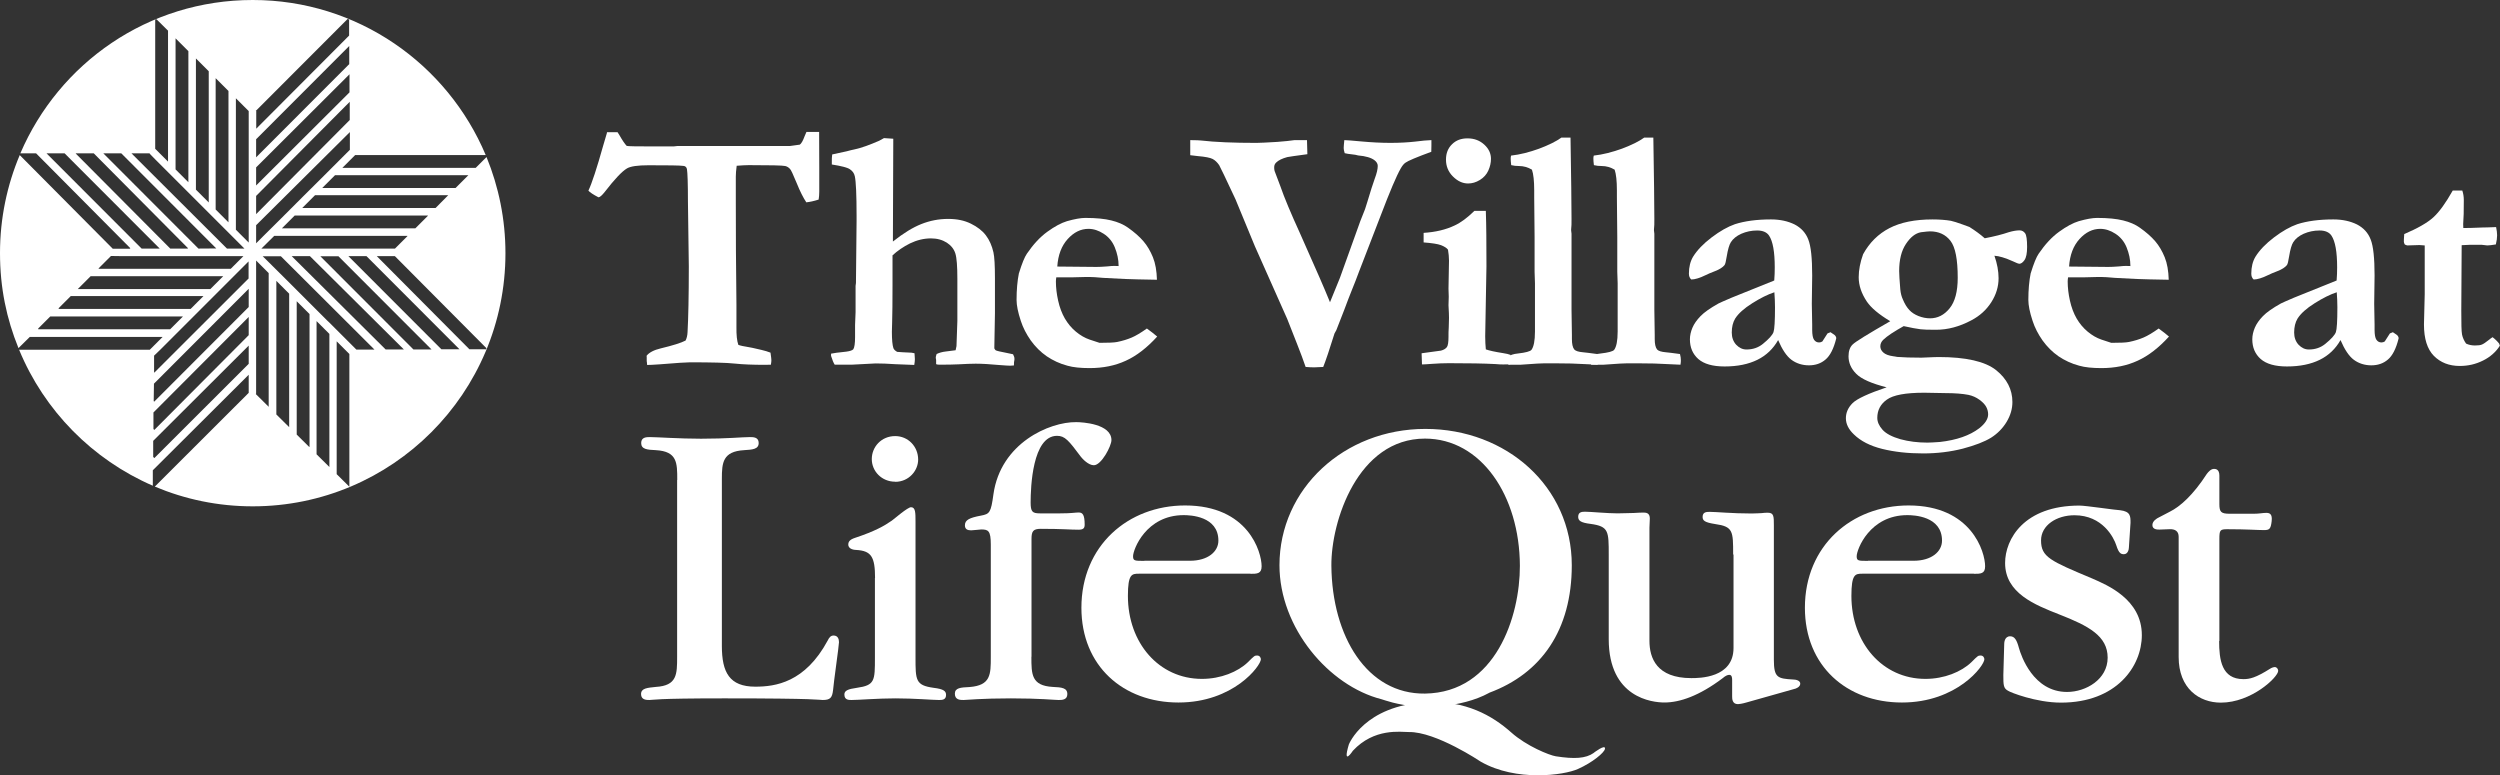
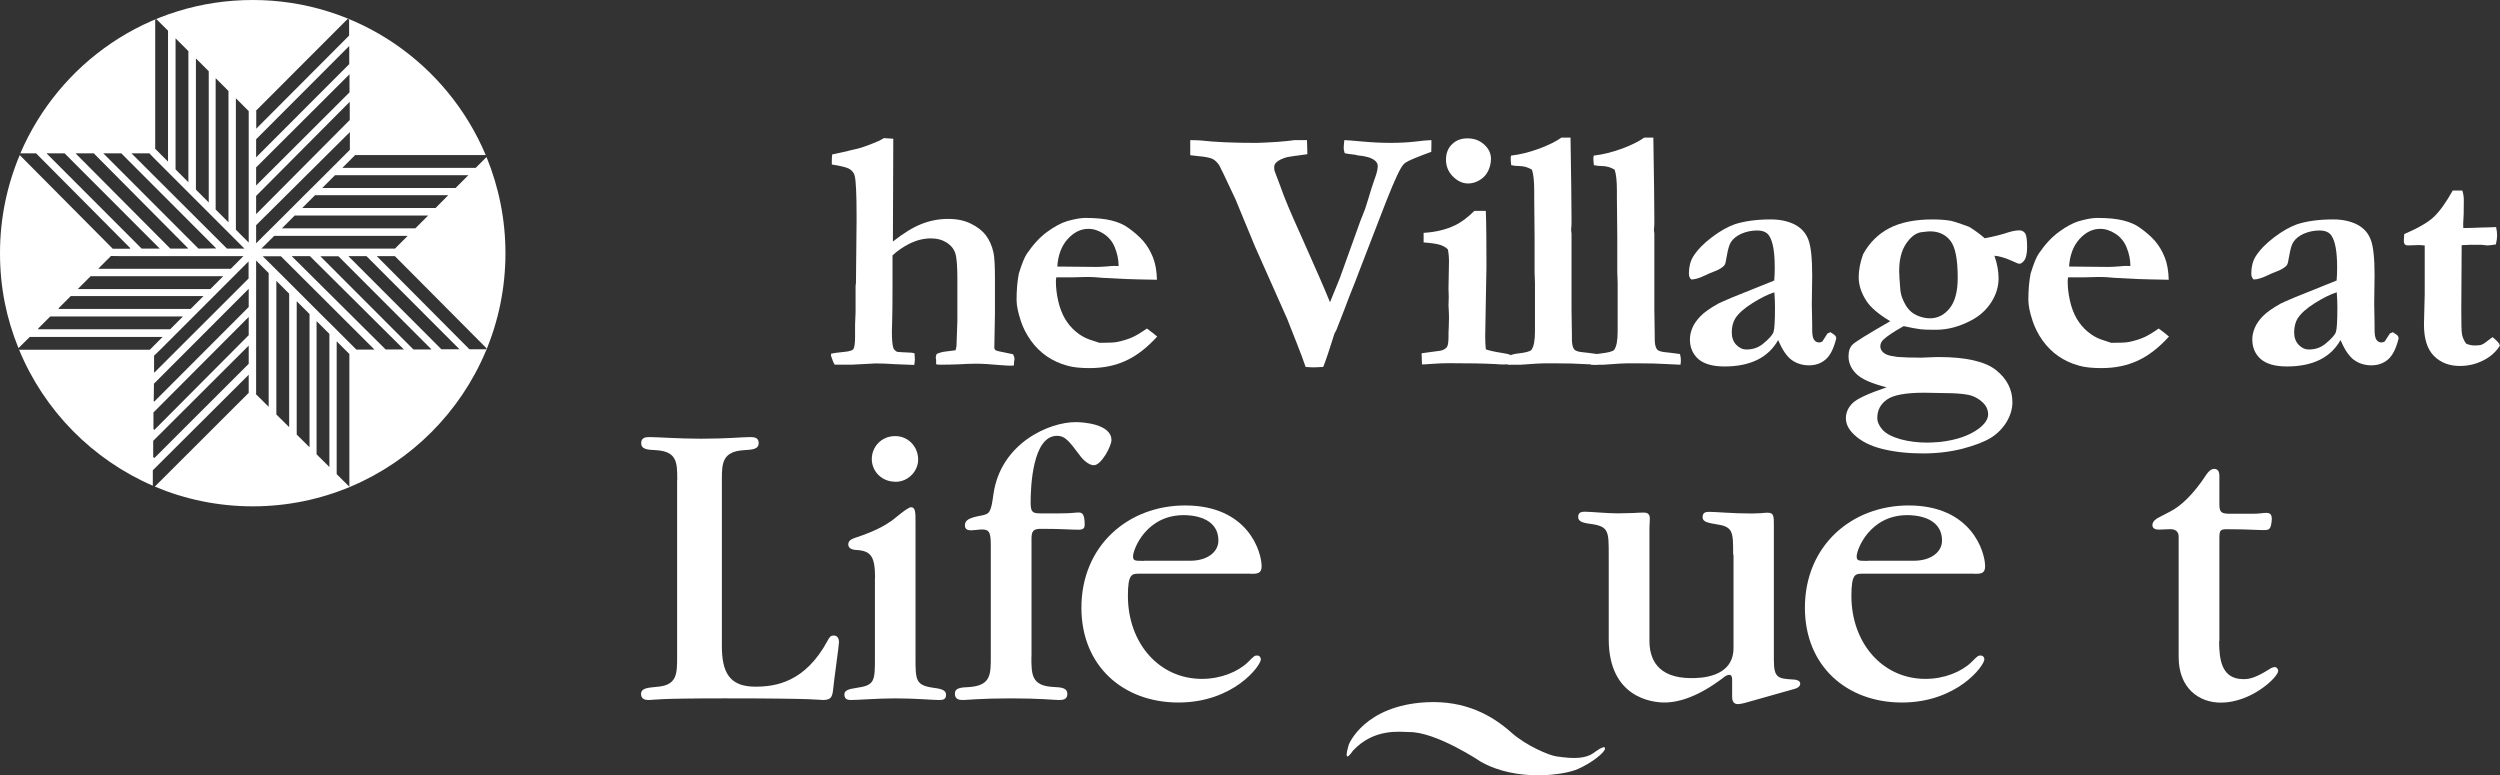
<svg xmlns="http://www.w3.org/2000/svg" id="Layer_2" data-name="Layer 2" viewBox="0 0 198.93 61.69">
  <rect x="0" y="0" width="198.93" height="61.69" fill="#333333" stroke="none" />
  <defs>
    <style> .cls-1 { fill: #fff; stroke-width: 0px; } </style>
  </defs>
  <g id="Layer_1-2" data-name="Layer 1">
    <path class="cls-1" d="M53.89,38.19c0-1.37,0-2.27-1.7-2.37-.7-.03-1.17-.07-1.17-.57,0-.47.43-.47.7-.47.57,0,2.33.13,4.06.13,2.1,0,3.26-.13,3.89-.13.27,0,.7,0,.7.47,0,.5-.5.53-1.16.57-1.7.1-1.77,1-1.77,2.27v13.31c0,2.1.6,3.24,2.66,3.24,1.6,0,3.96-.33,5.76-3.67.13-.27.26-.4.47-.4.33,0,.43.27.43.53s-.43,3.24-.47,3.8c-.07.63-.23.8-.83.8-.3,0-.27-.13-7.82-.13-5.63,0-5.63.13-5.96.13-.23,0-.67,0-.67-.47s.5-.5,1.17-.57c1.7-.1,1.7-1,1.7-2.4v-14.07Z" />
    <path class="cls-1" d="M69.63,46c0-1.7-.3-2.17-1.5-2.24-.1,0-.63-.03-.63-.43,0-.23.13-.4.53-.53,1.6-.53,2.36-.97,2.93-1.37.23-.17,1.27-1.07,1.53-1.07.36,0,.36.43.36,1.17v10.77c0,1.83,0,2.23,1.43,2.43.83.1,1,.27,1,.57,0,.4-.33.4-.57.4-.5,0-1.93-.13-3.46-.13-1.4,0-2.93.13-3.49.13-.23,0-.57,0-.57-.44,0-.3.27-.43,1-.53,1.43-.2,1.43-.57,1.43-2.4v-6.34ZM71.23,38.33c-1.07,0-1.86-.83-1.86-1.8s.76-1.83,1.86-1.83c1.03,0,1.83.83,1.83,1.87,0,.87-.73,1.77-1.83,1.77" />
    <path class="cls-1" d="M82.07,52.26c0,1.4,0,2.3,1.7,2.4.7.03,1.16.07,1.16.57,0,.47-.43.47-.7.47-.33,0-1.46-.13-3.79-.13s-3.56.13-3.76.13c-.27,0-.7,0-.7-.5,0-.47.47-.5,1.16-.53,1.7-.13,1.7-1,1.7-2.4v-8.94c0-1.1-.2-1.2-.76-1.2-.07,0-.67.07-.8.07-.27,0-.5-.07-.5-.4,0-.43.37-.6,1.27-.77.7-.13.8-.23,1-1.7.57-4.07,4.46-5.77,6.59-5.74.47,0,2.8.13,2.8,1.43,0,.47-.8,2-1.4,2-.43,0-.9-.5-1.03-.67-.97-1.3-1.27-1.67-1.9-1.67-1.96,0-2.1,4.1-2.1,5.3,0,.73.13.87.73.87h1.63c.93,0,1.17-.07,1.47-.07s.47.17.47.97c0,.3-.13.4-.5.4-.67,0-1.23-.07-3-.07-.6,0-.73.2-.73.8v9.37Z" />
    <path class="cls-1" d="M91.06,44.63c-.77,0-.9,0-.9-.37,0-.53,1.03-3.27,4.03-3.27.5,0,2.76.07,2.76,2.03,0,.87-.83,1.6-2.26,1.6h-3.63ZM99.49,45.66c.53,0,.9,0,.9-.6,0-1.13-1.06-4.84-6.09-4.84-4.53,0-8.25,3.2-8.25,8.14,0,4.64,3.33,7.54,7.72,7.54s6.56-2.93,6.56-3.44c0-.1-.07-.3-.3-.3-.2,0-.23.03-.73.53-.8.77-2.16,1.33-3.66,1.33-3.43,0-5.89-2.87-5.89-6.6,0-1.73.3-1.77.87-1.77h8.89Z" />
    <path class="cls-1" d="M137.91,44.13c0-1.87,0-2.23-1.43-2.43-.83-.13-1-.27-1-.57,0-.4.33-.4.57-.4.53,0,1.76.13,3.33.13.4,0,.63-.03.8-.03.2-.03.33-.03.5-.03.47,0,.47.3.47,1v10.7c0,1.43.3,1.5,1.53,1.57.2,0,.57.07.57.33s-.33.4-.5.43l-3.79,1.07c-.33.1-.6.13-.67.13-.46,0-.46-.43-.46-.63v-1.3c0-.2-.03-.4-.23-.4-.13,0-.3.07-.53.27-1.86,1.4-3.4,1.93-4.63,1.93-.96,0-4.43-.37-4.43-5.04v-6.7c0-1.9,0-2.27-1.43-2.47-.83-.1-1-.27-1-.57,0-.4.33-.4.57-.4.43,0,1.73.13,2.56.13.5,0,.93-.03,1.3-.03.36-.03.63-.03.8-.03.27,0,.47.1.47.47,0,.27-.03.5-.03.73v9c0,1.37.57,2.97,3.33,2.97.63,0,3.36,0,3.36-2.4v-7.44Z" />
    <path class="cls-1" d="M148.64,44.63c-.77,0-.9,0-.9-.37,0-.53,1.03-3.27,4.03-3.27.5,0,2.76.07,2.76,2.03,0,.87-.83,1.6-2.26,1.6h-3.63ZM157.06,45.66c.54,0,.9,0,.9-.6,0-1.13-1.07-4.84-6.09-4.84-4.53,0-8.25,3.2-8.25,8.14,0,4.64,3.33,7.54,7.72,7.54s6.56-2.93,6.56-3.44c0-.1-.07-.3-.3-.3-.2,0-.23.03-.73.53-.8.77-2.16,1.33-3.66,1.33-3.43,0-5.89-2.87-5.89-6.6,0-1.73.3-1.77.86-1.77h8.89Z" />
-     <path class="cls-1" d="M159.48,51.23c0-.1.03-.6.47-.6.36,0,.53.3.7.93.17.6,1.13,3.5,3.83,3.5,1.5,0,3.23-1,3.23-2.73s-1.53-2.53-3.83-3.43c-1.96-.77-4.33-1.7-4.33-4.1,0-1.9,1.5-4.57,5.92-4.57.5,0,2.96.37,3.23.37.83.1.83.47.83,1l-.13,1.97c0,.13-.07.53-.4.53-.23,0-.4-.07-.6-.7-.2-.63-1.1-2.4-3.33-2.4-1.43,0-2.66.8-2.66,2,0,1.33.73,1.63,4.09,3.04,1.13.5,3.93,1.63,3.93,4.5,0,2.5-2.03,5.37-6.43,5.37-2,0-4.06-.83-4.19-.93-.4-.2-.4-.47-.4-1.27l.07-2.47Z" />
    <path class="cls-1" d="M176.58,51c0,1.5.2,3.04,1.93,3.04.5,0,.97-.1,2.13-.83.1-.07.27-.13.37-.13.17,0,.27.17.27.3,0,.5-2.13,2.53-4.56,2.53-1.73,0-3.36-1.13-3.36-3.63v-9.57c0-.43-.27-.63-.76-.6-.27,0-.5.03-.77.03-.16,0-.56,0-.56-.36,0-.33.37-.54.5-.6l.9-.47c.8-.4,1.83-1.3,2.93-3,.13-.17.33-.4.57-.4.1,0,.43,0,.43.53v2.27c0,.63.13.77.83.77h1.9c.47,0,.7-.07,1-.07.26,0,.5.07.43.67-.07.6-.17.7-.6.7-.57,0-1.33-.07-2.93-.07-.57,0-.63.07-.63.77v8.14Z" />
    <path class="cls-1" d="M126.81,59.91s.97-.75.9-.32c-.05.3-1,1.09-2.15,1.6-1.11.5-4.91,1.03-7.73-.58,0,0-3.57-2.4-5.73-2.36-.64,0-2.75-.34-4.45,1.49,0,0-.85,1.3-.32-.5,0,0,1.21-3.1,6.17-3.36,3.12-.16,5.24,1.06,6.75,2.4,1.22,1.09,3.04,1.82,3.55,1.9,1.48.23,2.38.18,3.02-.27" />
-     <path class="cls-1" d="M113.39,55.19c-4.6.06-7.4-4.54-7.45-10.17-.03-3.54,2.1-10.12,7.45-10.12,4.46,0,7.53,4.54,7.55,10.12.01,4.02-1.92,10.09-7.55,10.17M118.51,55.12c4.13-1.53,6.56-4.98,6.56-10.14,0-6.25-5.19-10.85-11.65-10.85s-11.61,4.76-11.61,10.85c0,4.97,3.92,9.59,8.12,10.66.27.07,1.08.43,3.04.62.1,0,3.22.14,5.53-1.13" />
-     <path class="cls-1" d="M48.29,10.52h.85c.06.1.11.18.14.22.25.44.45.73.59.87.12.03.74.04,1.87.04.7,0,1.32,0,1.87,0l.27-.03h1.65s3.09,0,3.09,0h4.22l.8-.11c.12-.08.25-.3.38-.66.04-.08.09-.2.15-.35h.6c.09-.01.23,0,.41,0,0,.63.01,1.58.01,2.84v1.22s0,.7,0,.7c0,.24-.02.44-.05.62-.37.12-.7.19-.98.22-.24-.36-.5-.87-.77-1.54-.28-.68-.45-1.05-.53-1.12-.11-.12-.24-.2-.38-.23-.22-.05-1.19-.07-2.9-.07-.25,0-.57.02-.96.05-.05.36-.07.65-.07.87v1.83s.01,4.02.01,4.02l.04,4.33v1.78c-.01.63.04,1.1.15,1.42.15.06.42.12.81.18.07,0,.41.08,1.02.22.27.06.52.14.73.22.05.33.07.53.07.6,0,.08-.01.2-.04.36-.2,0-.36.01-.49.01-.94,0-1.73-.03-2.39-.1-.65-.07-1.84-.1-3.56-.1-.27,0-1.07.05-2.4.16-.52.04-.86.05-1.01.05,0-.14-.02-.24-.03-.31v-.31s-.01-.11-.01-.11c.2-.26.58-.46,1.13-.59.95-.23,1.6-.43,1.97-.62.09-.17.15-.4.16-.68.06-1.09.1-2.83.1-5.22l-.07-5.17c0-1.42-.03-2.28-.08-2.58-.02-.08-.05-.14-.1-.18-.05-.04-.11-.07-.19-.07-.28-.04-1.2-.05-2.76-.05-.86,0-1.43.08-1.72.25-.39.23-.98.85-1.76,1.86-.23.29-.4.44-.51.44-.42-.22-.69-.4-.8-.53.28-.59.67-1.78,1.17-3.56.15-.52.25-.87.31-1.05" />
    <path class="cls-1" d="M66.14,28.14c.15-.04.55-.09,1.21-.16.29-.04.47-.1.55-.19.09-.14.14-.46.14-.97v-.97l.04-1.02v-1.4s0-.68,0-.68l.03-.23.05-4.96v-.38c0-1.7-.05-2.74-.14-3.15-.05-.24-.18-.42-.39-.56-.2-.14-.68-.26-1.44-.38v-.29c0-.14,0-.31.03-.51l1.15-.25c.23-.06.45-.12.66-.16.51-.11,1.15-.34,1.93-.68.14-.08.26-.15.38-.21l.74.05-.03,8.18c.83-.66,1.58-1.12,2.26-1.39.68-.27,1.39-.41,2.13-.41s1.31.13,1.82.38c.51.25.91.56,1.19.93.28.37.48.82.6,1.35.08.36.12,1.04.12,2.05v2.8s-.05,2.79-.05,2.79c.04.08.08.14.12.16.11.05.38.11.8.19.25.05.44.09.57.12.07.14.11.24.11.33v.11c-.03.1-.04.25-.04.45l-.31.02c-.14,0-.4-.02-.81-.05-.76-.07-1.41-.11-1.92-.11-.34,0-.79.02-1.35.05-.4.02-.91.03-1.53.03-.1,0-.19-.01-.27-.04v-.33l-.03-.18c0-.07.02-.17.07-.3.21-.1.45-.17.73-.2.28-.03.54-.07.78-.1.04-.17.06-.28.07-.33l.07-2v-3.35c0-.99-.05-1.67-.16-2.02-.11-.35-.34-.64-.68-.86-.35-.22-.76-.34-1.26-.34-.57,0-1.13.14-1.67.4-.54.27-1,.59-1.39.95v2.39c0,1.31-.01,2.3-.03,2.95-.01.39-.02.64-.02.74,0,.63.04,1.06.12,1.3.04.11.14.21.3.3.34.03.62.04.84.05.22,0,.4.02.54.06.02.22.03.38.03.47,0,.13-.02.28-.05.46l-1.52-.06c-.57-.04-1.09-.06-1.55-.06l-1.92.1h-1.34c-.09-.14-.19-.37-.29-.7v-.18Z" />
    <path class="cls-1" d="M81.08,21.74c.24-.78.45-1.29.63-1.55.51-.75,1.05-1.33,1.63-1.75.58-.42,1.1-.7,1.56-.84.6-.17,1.09-.26,1.46-.26.86,0,1.55.07,2.07.2.53.13.97.32,1.32.57.51.36.92.72,1.23,1.08.31.36.56.79.76,1.28.2.49.3,1.09.32,1.79l-1.52-.03c-.42,0-1.34-.04-2.76-.12-.53-.05-.89-.07-1.09-.07-.06,0-.55,0-1.47.03h-1.17c-.02.13-.03.24-.03.33,0,.49.06.99.18,1.53.12.54.3,1.01.53,1.41.24.41.53.76.88,1.05.35.29.71.5,1.09.63l.79.26c.7,0,1.17-.02,1.41-.07.44-.09.82-.21,1.15-.35.33-.14.73-.38,1.21-.72.33.24.6.45.82.64-.8.88-1.63,1.53-2.49,1.92-.86.4-1.82.59-2.89.59-.72,0-1.31-.06-1.76-.19-.61-.16-1.16-.42-1.65-.75-.49-.34-.91-.76-1.27-1.26-.35-.5-.62-1.02-.79-1.55-.23-.69-.34-1.25-.34-1.67,0-.79.06-1.51.19-2.15M89.01,21.16c0-.51-.11-1-.3-1.47-.19-.47-.49-.83-.89-1.09s-.8-.39-1.21-.39c-.61,0-1.16.27-1.65.81-.49.54-.77,1.27-.83,2.19l3.11.03c.2,0,.48-.01.85-.04.26-.03.45-.04.56-.04.08,0,.21,0,.37.01" />
    <path class="cls-1" d="M94.71,12.33v-1.18c.47,0,.76.02.86.03,1.12.13,2.59.19,4.41.19.27,0,.83-.03,1.67-.08.6-.05,1.05-.09,1.35-.14h1c.02.67.03,1.04.03,1.12-.91.12-1.44.2-1.6.23-.4.11-.7.25-.89.44-.1.1-.15.22-.15.36,0,.1,0,.2.03.3l.45,1.19c.32.93.85,2.19,1.58,3.79l1.56,3.53c.3.68.57,1.33.82,1.94l.79-1.94,1.62-4.51.38-.96c.05-.14.11-.33.18-.57.24-.81.44-1.43.59-1.85.16-.42.24-.76.24-1.02,0-.17-.09-.32-.26-.45-.26-.2-.7-.33-1.3-.38-.13-.04-.3-.07-.51-.09-.21-.02-.4-.05-.56-.09-.06-.18-.08-.32-.08-.41,0-.12.02-.33.05-.63.16,0,.63.04,1.41.11.77.07,1.53.11,2.27.11s1.4-.04,1.94-.1c.54-.07.97-.11,1.31-.12v.44c0,.11,0,.27-.01.49-1.17.43-1.86.72-2.06.87-.13.09-.25.24-.37.45-.35.61-.87,1.85-1.58,3.71l-1.75,4.53c-.16.44-.34.9-.54,1.39s-.4,1.02-.62,1.61c-.05.14-.26.68-.64,1.64l-.14.25c-.4,1.29-.7,2.17-.9,2.67-.36.02-.59.03-.68.03-.17,0-.41,0-.72-.03-.1-.27-.2-.55-.3-.84-.1-.28-.49-1.27-1.16-2.97l-2.58-5.8-1.54-3.73c-.79-1.7-1.23-2.6-1.3-2.72-.16-.23-.33-.39-.52-.49-.19-.1-.59-.18-1.19-.23l-.59-.07Z" />
    <path class="cls-1" d="M113.15,29l-.03-.89,1.54-.21c.23-.06.38-.16.47-.28.09-.12.13-.4.13-.83v-.15c0-.11,0-.31.02-.59.01-.29.02-.54.02-.76,0-.17-.01-.51-.04-1l.02-.68-.02-.64.04-2.23c0-.28-.03-.57-.08-.87-.1-.14-.28-.25-.55-.36-.27-.1-.73-.17-1.39-.22v-.76c.94-.06,1.76-.25,2.47-.59.48-.22,1.01-.61,1.57-1.16h.91c.04,1.13.05,2.6.05,4.4l-.1,5.58c0,.38.02.73.05,1.04.28.1.74.2,1.38.3.25.04.44.08.59.14l-.03.75c-.25,0-.43.01-.54.01-.14,0-.35,0-.63-.03-.93-.05-2.17-.07-3.72-.07-.44,0-.88.02-1.29.05s-.7.05-.86.05M115.06,12.69c0-.49.16-.9.48-1.21.32-.32.73-.47,1.23-.47.54,0,.98.17,1.34.5.36.33.53.71.53,1.13,0,.31-.07.62-.21.93-.14.31-.36.56-.67.75-.31.19-.62.28-.94.28-.44,0-.84-.19-1.21-.56-.37-.37-.55-.82-.55-1.34" />
    <path class="cls-1" d="M119.97,28.39c.2-.14.47-.23.8-.26.63-.07.99-.17,1.09-.29.18-.24.28-.72.28-1.45v-3.85l-.03-.92v-2.76l-.03-3.16v-.55c0-.75-.06-1.3-.18-1.65-.32-.19-.66-.29-1.03-.29-.22,0-.43-.02-.62-.07-.03-.23-.04-.4-.04-.51,0-.07,0-.16.03-.25.72-.08,1.46-.27,2.23-.55.77-.29,1.36-.58,1.77-.88h.38c.08-.01.2,0,.35,0,.05,3.15.08,5.31.08,6.48,0,.35,0,.62-.03.83v.08l.03.26v6.05l.03,2v.33c0,.39.06.67.19.83.11.12.34.19.69.22.19.02.57.06,1.13.14.05.19.07.35.07.47,0,.09,0,.22-.03.38l-1.08-.05c-.6-.04-1.36-.06-2.27-.06h-.51c-.52-.01-1.27.03-2.25.11h-1l-.05-.64Z" />
    <path class="cls-1" d="M126.55,28.39c.2-.14.47-.23.8-.26.63-.07.99-.17,1.09-.29.18-.24.28-.72.28-1.45v-3.85l-.03-.92v-2.76l-.03-3.16v-.55c0-.75-.06-1.3-.18-1.65-.32-.19-.66-.29-1.03-.29-.22,0-.43-.02-.62-.07-.03-.23-.04-.4-.04-.51,0-.07,0-.16.03-.25.72-.08,1.46-.27,2.24-.55.77-.29,1.36-.58,1.77-.88h.38c.08-.01.2,0,.35,0,.05,3.15.08,5.31.08,6.48,0,.35,0,.62-.03.83v.08l.03.26v6.05l.03,2v.33c0,.39.06.67.19.83.11.12.34.19.69.22.19.02.57.06,1.13.14.05.19.07.35.07.47,0,.09,0,.22-.03.38l-1.08-.05c-.6-.04-1.36-.06-2.27-.06h-.51c-.52-.01-1.27.03-2.25.11h-1l-.05-.64Z" />
    <path class="cls-1" d="M145.65,26.43l.31.21c.08.06.13.14.15.23v.07c-.2.81-.49,1.37-.85,1.67-.36.31-.8.46-1.32.46s-1-.15-1.39-.44-.74-.82-1.06-1.57c-.39.69-.94,1.22-1.65,1.57-.71.35-1.58.53-2.61.53-.95,0-1.64-.2-2.09-.59-.45-.4-.67-.92-.67-1.57,0-.3.07-.61.2-.92.13-.31.35-.62.64-.92.3-.31.77-.64,1.43-1.01.1-.05.45-.21,1.04-.46l3.4-1.37c.03-.35.04-.7.04-1.05,0-1.23-.15-2.07-.45-2.52-.18-.27-.5-.41-.95-.41s-.87.09-1.26.26c-.38.17-.66.4-.83.67-.13.2-.24.58-.33,1.13-.06.4-.12.63-.18.7-.14.17-.38.33-.74.47-.36.14-.6.24-.73.31-.49.24-.88.36-1.17.36-.13-.11-.19-.26-.19-.47,0-.52.11-.97.33-1.34.33-.53.82-1.04,1.48-1.54.66-.5,1.28-.85,1.85-1.05.78-.25,1.74-.38,2.87-.38.73,0,1.35.14,1.88.4.52.27.89.67,1.09,1.2.21.53.31,1.48.31,2.86l-.03,2.26.03,1.65v.42c0,.38.05.65.15.79.1.14.23.21.4.21.1,0,.18-.03.26-.08l.41-.64.25-.1ZM141.18,23.26c-.52.17-1.1.46-1.75.87-.65.41-1.1.81-1.36,1.22-.18.3-.27.67-.27,1.11,0,.39.12.72.35.97.24.25.51.38.82.38.51,0,.94-.15,1.3-.44.48-.39.76-.7.85-.94.08-.23.12-.89.12-1.98,0-.4-.02-.8-.05-1.2" />
    <path class="cls-1" d="M150.16,30.83c-1.23-.31-2.05-.67-2.46-1.09-.41-.41-.61-.88-.61-1.39,0-.41.11-.73.33-.94.22-.22,1.21-.83,2.99-1.85-.9-.54-1.52-1.06-1.86-1.56-.44-.66-.65-1.3-.65-1.94,0-.58.12-1.19.35-1.83.51-.93,1.21-1.62,2.1-2.08.89-.46,2.03-.69,3.43-.69.56,0,1.05.04,1.46.11.19.04.51.14.95.3l.52.19c.46.29.87.59,1.22.9.78-.15,1.41-.31,1.9-.48.34-.1.63-.15.87-.15.18,0,.33.08.44.23.11.15.16.52.16,1.09,0,.5-.07.85-.21,1.05-.14.2-.28.29-.42.29-.05,0-.21-.06-.48-.19-.62-.28-1.12-.43-1.49-.45.22.63.33,1.23.33,1.79,0,.66-.19,1.3-.58,1.91-.39.61-.92,1.09-1.59,1.44-.94.5-1.87.75-2.81.75-.6,0-1.01-.01-1.23-.04-.32-.04-.76-.12-1.34-.25-.77.43-1.32.79-1.63,1.09-.15.15-.23.32-.23.52,0,.18.08.35.24.49.16.15.43.25.8.3.07,0,.17.03.3.05.48.04,1.13.06,1.93.06.1,0,.42-.01.97-.04.15,0,.29-.01.4-.01,2.17,0,3.7.35,4.57,1.04.86.69,1.3,1.54,1.3,2.54,0,.54-.15,1.06-.46,1.58-.31.51-.72.93-1.24,1.26-.52.32-1.27.61-2.25.87-.98.25-2.03.38-3.15.38-1.21,0-2.29-.12-3.26-.36-.96-.24-1.71-.62-2.26-1.16-.42-.4-.63-.83-.63-1.28s.18-.85.53-1.2c.35-.35,1.26-.77,2.74-1.27M154.35,35.17c1.35-.15,2.39-.52,3.14-1.09.47-.37.71-.74.71-1.11,0-.2-.05-.4-.15-.59-.1-.19-.28-.38-.54-.57s-.55-.32-.88-.39c-.46-.09-1.08-.14-1.84-.14l-1.68-.03c-1.47,0-2.46.18-2.97.55-.51.36-.76.85-.76,1.45,0,.32.14.64.42.95.28.31.76.56,1.42.75.66.18,1.38.27,2.14.27.22,0,.55-.02.98-.05M153.57,25.33c.61,0,1.13-.26,1.56-.79.43-.52.65-1.34.65-2.44,0-1.46-.19-2.44-.58-2.94-.39-.5-.93-.75-1.63-.75-.09,0-.33.02-.72.07-.44.08-.83.39-1.19.93-.36.54-.54,1.26-.54,2.16,0,.25.03.73.09,1.46.03.31.1.58.21.81.15.36.32.63.51.83.18.2.43.36.73.48.31.12.61.18.92.18" />
    <path class="cls-1" d="M161.59,21.74c.24-.78.45-1.29.63-1.55.51-.75,1.05-1.33,1.63-1.75.58-.42,1.1-.7,1.56-.84.6-.17,1.09-.26,1.46-.26.86,0,1.55.07,2.07.2.53.13.97.32,1.32.57.51.36.92.72,1.23,1.08.31.36.56.79.76,1.28.2.49.3,1.09.32,1.79l-1.52-.03c-.42,0-1.34-.04-2.76-.12-.53-.05-.89-.07-1.09-.07-.06,0-.55,0-1.47.03h-1.17c-.02.13-.03.24-.03.33,0,.49.06.99.18,1.53.12.54.3,1.01.53,1.41.24.41.53.76.88,1.05.35.29.71.5,1.09.63l.79.26c.7,0,1.17-.02,1.41-.07.44-.09.82-.21,1.15-.35.33-.14.73-.38,1.21-.72.33.24.6.45.82.64-.8.88-1.63,1.53-2.49,1.92-.86.4-1.82.59-2.89.59-.72,0-1.31-.06-1.76-.19-.61-.16-1.16-.42-1.65-.75-.49-.34-.91-.76-1.27-1.26-.35-.5-.62-1.02-.79-1.55-.23-.69-.34-1.25-.34-1.67,0-.79.06-1.51.19-2.15M169.52,21.16c0-.51-.11-1-.3-1.47-.19-.47-.49-.83-.89-1.09-.4-.26-.8-.39-1.21-.39-.61,0-1.16.27-1.65.81-.49.54-.77,1.27-.83,2.19l3.11.03c.2,0,.48-.01.85-.04.26-.03.45-.04.56-.04.08,0,.21,0,.37.01" />
    <path class="cls-1" d="M190.4,26.43l.31.21c.08.06.13.14.15.23v.07c-.2.81-.49,1.37-.85,1.67-.36.31-.8.46-1.32.46s-1-.15-1.39-.44-.74-.82-1.06-1.57c-.39.69-.94,1.22-1.65,1.57-.71.35-1.58.53-2.61.53-.95,0-1.64-.2-2.09-.59-.45-.4-.67-.92-.67-1.57,0-.3.07-.61.2-.92.13-.31.35-.62.64-.92.3-.31.77-.64,1.43-1.01.1-.05.45-.21,1.04-.46l3.4-1.37c.03-.35.04-.7.04-1.05,0-1.23-.15-2.07-.45-2.52-.18-.27-.5-.41-.95-.41s-.87.09-1.26.26c-.38.17-.66.4-.83.67-.13.2-.24.58-.33,1.13-.06.4-.12.63-.18.7-.14.17-.38.33-.74.47-.36.14-.6.24-.73.31-.49.24-.88.36-1.17.36-.13-.11-.19-.26-.19-.47,0-.52.11-.97.33-1.34.33-.53.82-1.04,1.48-1.54.66-.5,1.28-.85,1.85-1.05.78-.25,1.74-.38,2.87-.38.73,0,1.35.14,1.88.4.52.27.89.67,1.09,1.2.21.53.31,1.48.31,2.86l-.03,2.26.03,1.65v.42c0,.38.05.65.15.79.1.14.23.21.4.21.1,0,.18-.03.26-.08l.41-.64.25-.1ZM185.93,23.26c-.52.17-1.1.46-1.75.87-.65.41-1.1.81-1.36,1.22-.18.3-.27.67-.27,1.11,0,.39.12.72.35.97.24.25.51.38.82.38.51,0,.94-.15,1.3-.44.48-.39.76-.7.85-.94.08-.23.12-.89.12-1.98,0-.4-.02-.8-.05-1.2" />
    <path class="cls-1" d="M191.3,18.63c1.07-.46,1.85-.9,2.33-1.34s.99-1.15,1.54-2.13h.76c.08.24.12.49.12.75,0,.47,0,.84-.01,1.11l-.04.81s0,.15.01.31h.31s.47,0,1.28-.04c.06,0,.4,0,1.02-.03.05.24.08.46.08.65,0,.21-.03.45-.1.73-.3.05-.53.08-.68.08-.07,0-.22-.02-.44-.05h-.95s-.65.03-.65.03l-.03,5.22c0,1.01.01,1.64.06,1.89.05.25.16.49.32.72.21.1.44.15.7.15s.43-.02.55-.07c.12-.04.32-.18.6-.4.05-.05.14-.11.26-.19.22.17.4.35.53.52l.05.16c-.32.5-.77.9-1.34,1.18-.58.29-1.19.43-1.85.43-.85,0-1.53-.27-2.06-.8-.53-.54-.79-1.37-.79-2.5l.06-2.4v-3.89l-.42-.03-.98.03-.18-.07c-.05-.08-.08-.16-.08-.23,0-.05,0-.26.03-.61" />
    <path class="cls-1" d="M38.71,12.5l-.86.86h-10.61l1.02-1.02h10.39C35.6,5.09,28.45,0,20.11,0S4.7,5.03,1.62,12.2c.02,0,.03,0,.03,0h1.22l7.5,7.55-.04.04h-1.36L1.57,12.34c-1.01,2.4-1.57,5.04-1.57,7.8s.52,5.22,1.47,7.56l.9-.89h10.57l-1.02,1.02H1.52c2,4.85,5.84,8.74,10.64,10.82v-1.23s7.63-7.6,7.63-7.6v1.44l-7.47,7.46c2.4,1.01,5.02,1.57,7.79,1.57,11.1,0,20.11-9.02,20.11-20.14,0-2.71-.54-5.29-1.5-7.64M18.77,7.82l1.02,1.02v10.46l-1.02-1.02V7.82ZM17.16,6.22l1.02,1.02v10.45l-1.02-1.02V6.22ZM15.59,4.65l1.02,1.02v10.44l-1.02-1.02V4.65ZM13.97,3.05l1.02,1.02v10.43l-1.02-1.02V3.05ZM12.34,1.57s.07-.03.11-.04l.92.91v10.42l-1.01-1.01h-.01s0-10.28,0-10.28ZM11.89,12.2l.05.05h-.01s.41.42.41.42l.22.22,1.41,1.41.3.3,1.32,1.32.24.24,1.34,1.34.26.26,1.35,1.35.31.31.36.36h-1.39l-7.6-7.58h1.45ZM9.65,12.2l7.56,7.57h-.01s-1.41.01-1.41.01l-7.57-7.58h1.44ZM6.04,12.2h1.42l7.5,7.55-.03.03h-1.38l-7.53-7.57h.01ZM3.7,12.2h1.44l7.57,7.58h-1.44l-7.57-7.58ZM7.85,21.35l.98-.98h.03s.71.01.71.01h9.8l-1.01,1.01H7.85v-.05ZM7.21,21.98h10.55l-1.02,1.02H6.19l1.02-1.02ZM4.67,24.52l.96-.96h10.56l-1.02,1.02H4.67v-.07ZM3.04,26.2v-.06l.96-.96h10.56l-1.02,1.02H3.04ZM19.79,28.95l-7.51,7.5-.09-.09v-1.28s7.6-7.58,7.6-7.58v1.44ZM19.79,26.67l-7.51,7.54-.07-.07v-1.32s7.58-7.6,7.58-7.6v1.45ZM19.79,24.43l-7.52,7.53-.04-.04.02-1.39,7.54-7.55v1.44ZM19.79,22.15l-7.51,7.5-.02-.02v-1.33s.49-.47.49-.47l.23-.23,1.4-1.4.3-.3,1.32-1.32.23-.23,1.35-1.35.25-.25,1.35-1.35.3-.3.3-.3v1.35ZM37.27,13.94l-1.02,1.02h-10.61l1.02-1.02h10.61ZM22.43,18.17l1.02-1.02h10.6v.02l-1,1h-10.62ZM32.42,18.77v.02l-.99.99h-10.63l1.02-1.01h10.6ZM24.05,16.55l1.02-1.02h10.6s-1.01,1.02-1.01,1.02h-10.62ZM27.86,11.9l-.44.44-.21.21-1.4,1.4-.25.25-1.34,1.33-.27.27-.93.93-.42.42-.2.2-1.44,1.43-.26.26-.32.32v-1.44l7.46-7.41v1.4ZM27.84,9.54l-7.46,7.5v-1.45l7.45-7.49v1.44ZM27.82,7.34l-7.44,7.42v-1.44l7.43-7.41v1.43ZM27.8,5.09l-7.42,7.43v-1.44l7.41-7.42v1.43ZM27.67,1.51c.11.04.11.05.11.05v1.27s-7.39,7.41-7.39,7.41v-1.41h-.04l7.32-7.33ZM21.38,32.37l-1.02-1.01v-.03h.02v-10.6l1,1v10.64ZM23.01,33.99l-1.02-1.01v-10.63l1.02,1.02v10.62ZM24.63,35.56h-.03l-.99-.98v-10.61l1.02,1.02v10.58ZM26.21,37.16l-1.02-1.01v-10.6l1.02,1.02v10.59ZM27.81,38.72s-.01,0-.02,0l-1-.99v-10.57h0l1.01,1.01v10.54ZM28.36,27.82l-.55-.55-.11-.11-1.49-1.49-.17-.16-1.41-1.41-.2-.2-1.42-1.42-.14-.14-1.49-1.48-.22-.22-.26-.25h1.45l7.45,7.43h-1.44ZM30.69,27.81l-7.48-7.43h1.45l7.48,7.43h-1.45ZM32.9,27.81l-7.41-7.42h1.44l7.41,7.42h-1.44ZM35.13,27.8l-7.41-7.42h1.44l7.4,7.41h-1.44ZM38.66,27.79h-1.31s-7.37-7.41-7.37-7.41h1.44l7.29,7.33c-.1.23-.05.08-.05.08" />
  </g>
</svg>